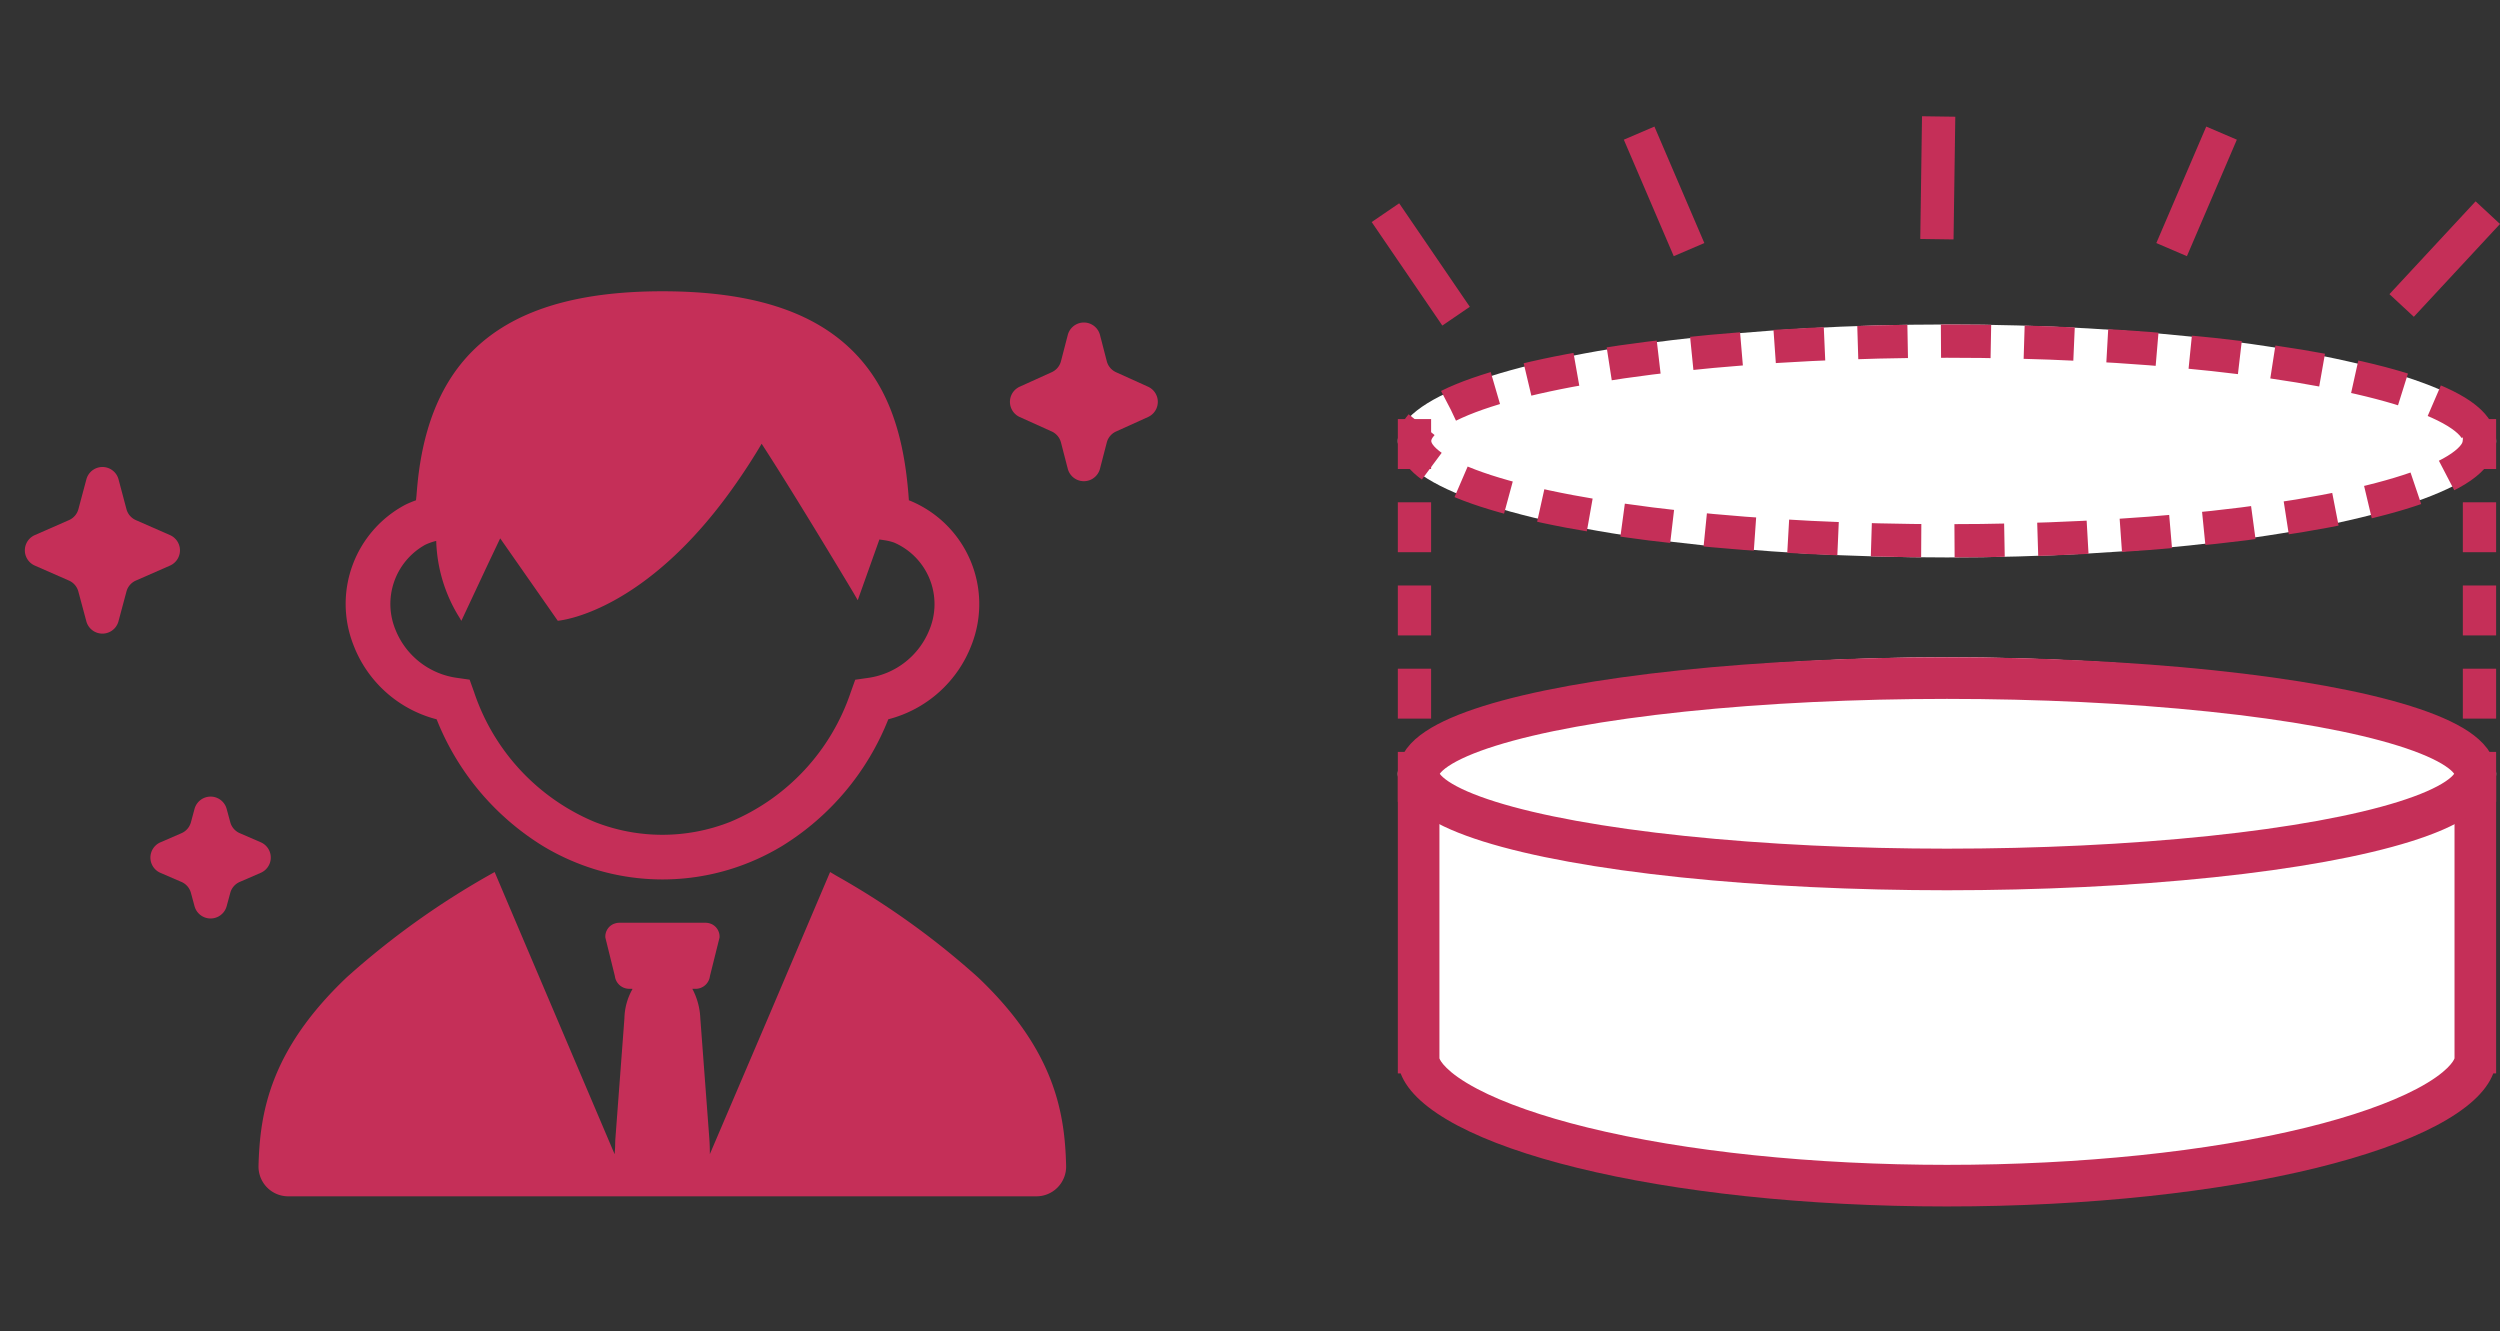
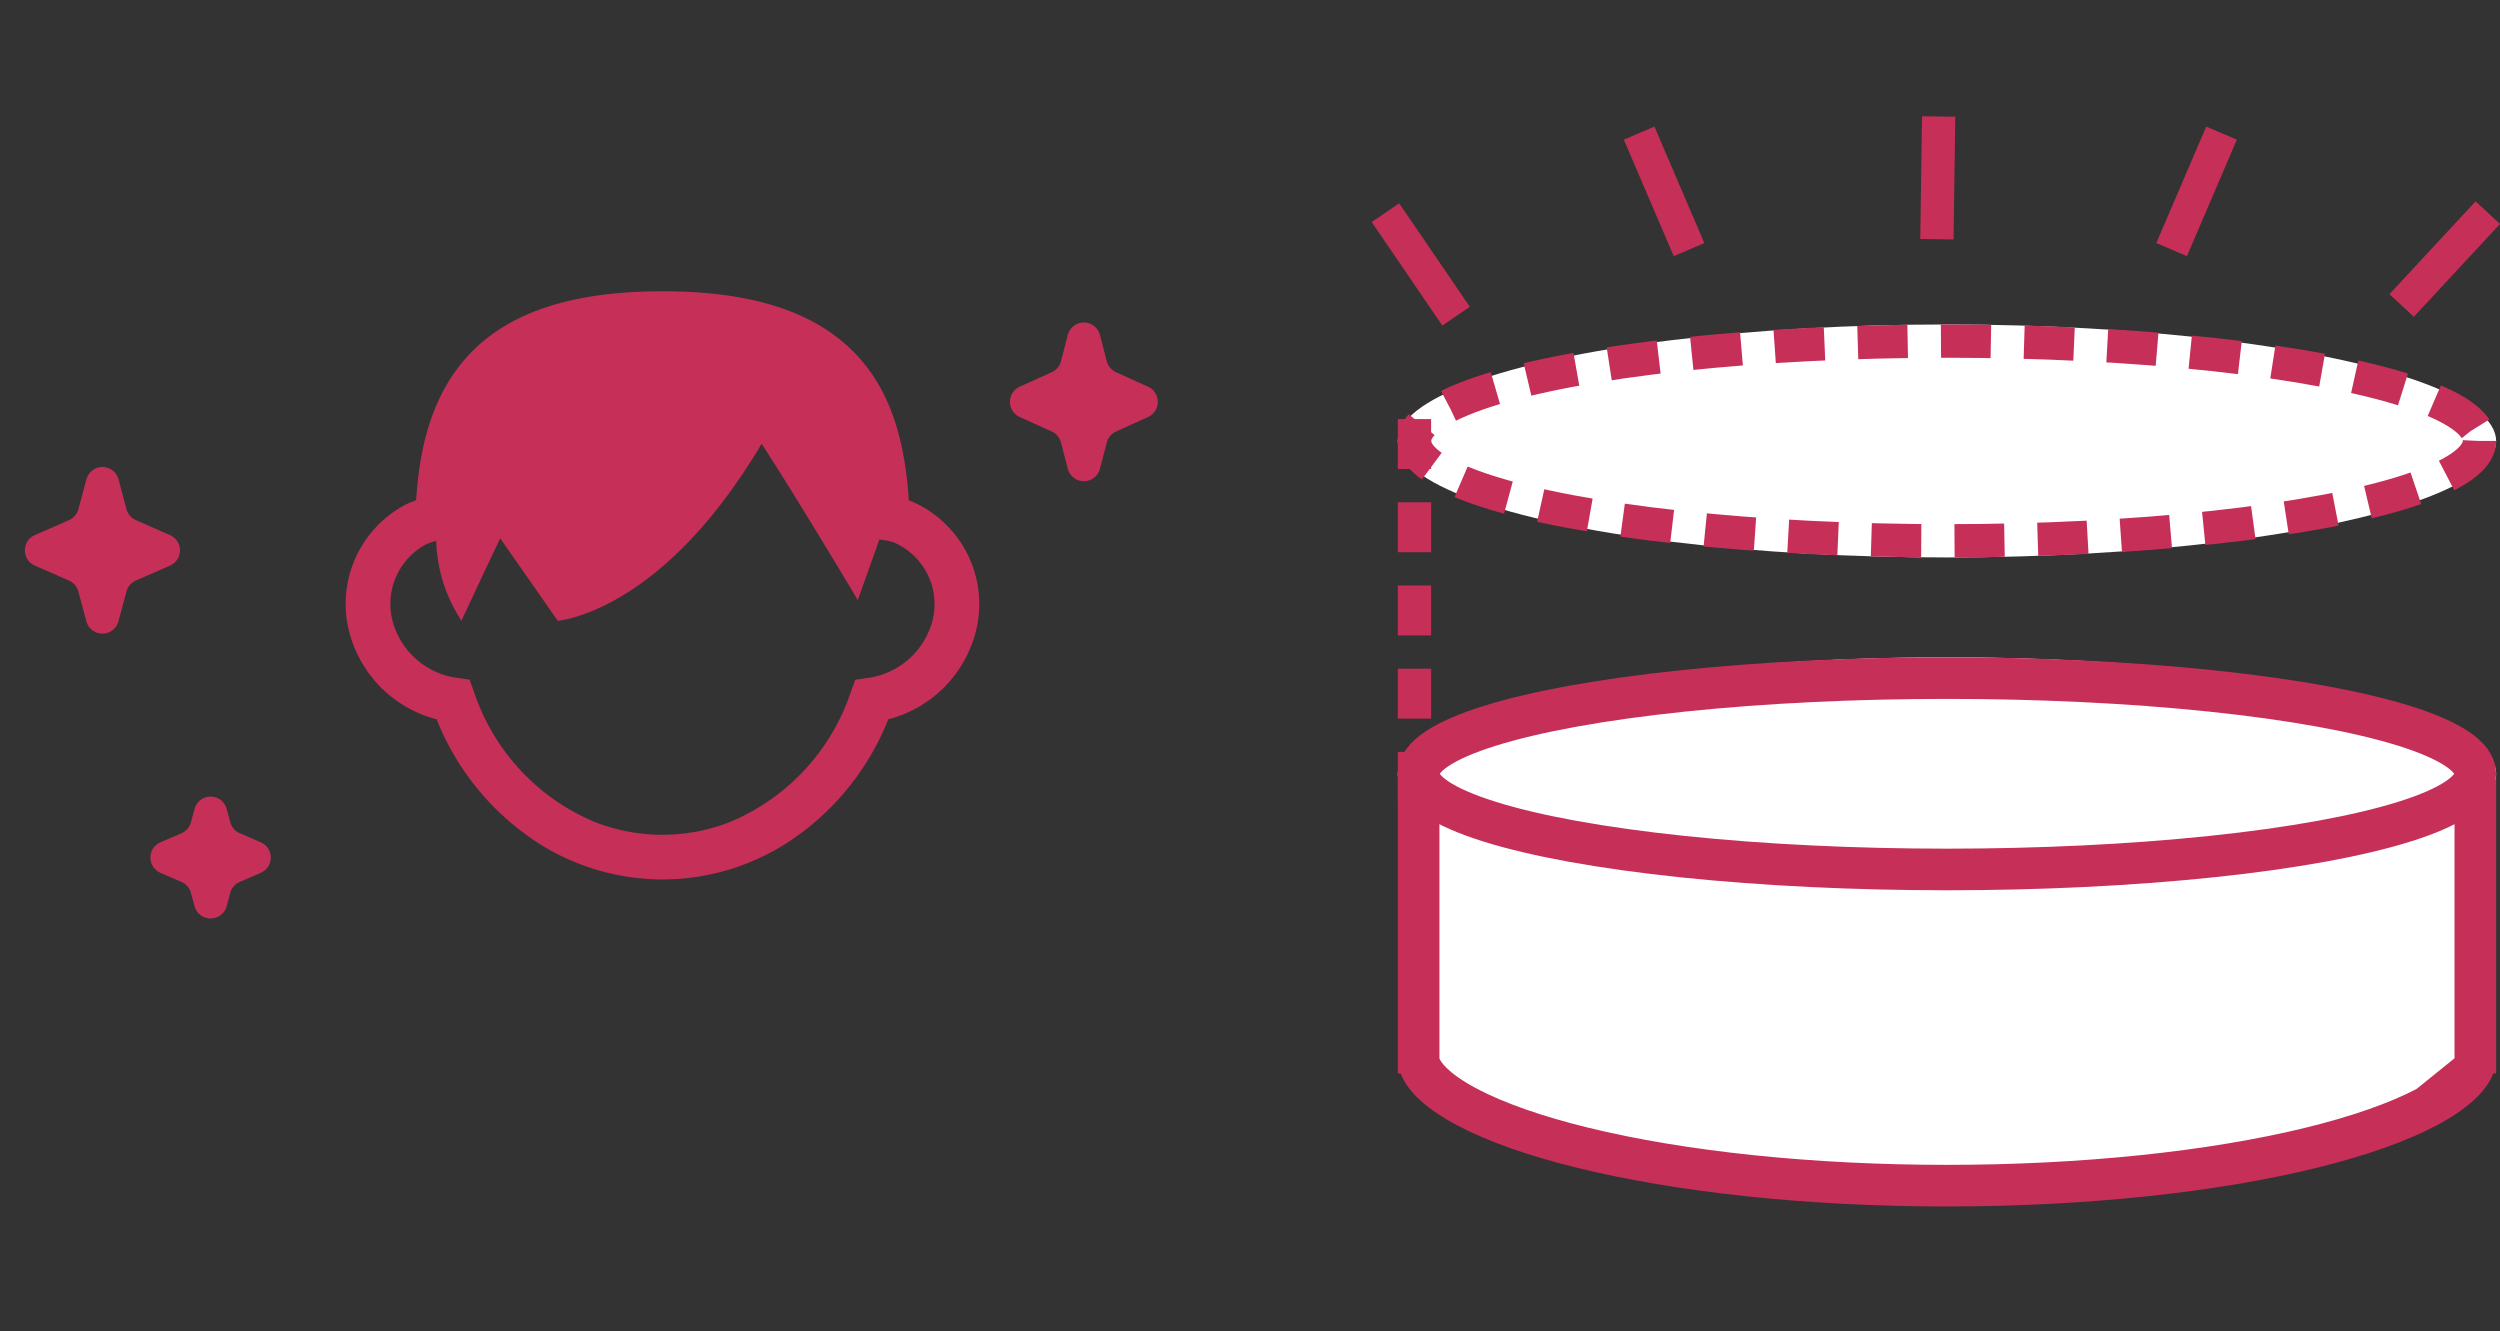
<svg xmlns="http://www.w3.org/2000/svg" width="150.233" height="80" viewBox="0 0 150.233 80">
  <rect x="0" y="0" width="150.233" height="80" fill="#333333" stroke="none" />
  <g id="img_" transform="translate(0 0.001)">
    <g id="Rectangle_770" data-name="Rectangle 770" transform="translate(0 -0.001)" fill="none" stroke="rgba(112,112,112,0)" stroke-width="1">
      <rect width="150" height="80" stroke="none" />
      <rect x="0.5" y="0.5" width="149" height="79" fill="none" />
    </g>
    <g id="Group_42755" data-name="Group 42755" transform="translate(0 -7.501)">
      <g id="Group_1008" data-name="Group 1008" transform="translate(0 23.888)">
        <g id="Group_658" data-name="Group 658" transform="translate(15.544 1.116)">
-           <path id="Path_3351" data-name="Path 3351" d="M70.823,334.877a47.754,47.754,0,0,0-8.515-6.107c-.121-.071-.238-.143-.359-.213v0l-.015-.009-3.74,8.795L54.708,345.5c0-.3-.008-.62-.032-.944l-.541-7.222a4.114,4.114,0,0,0-.4-1.611,1.751,1.751,0,0,0-.081-.156h.179a.87.87,0,0,0,.88-.765l.577-2.315a.826.826,0,0,0-.579-.849.866.866,0,0,0-.268-.041H49.273a.855.855,0,0,0-.265.041h0a.822.822,0,0,0-.579.849L49,334.8a.869.869,0,0,0,.88.765h.125l.059.008a3.688,3.688,0,0,0-.489,1.759l-.542,7.222c-.013.178-.013.347-.018.52-.008.143-.016.29-.029.431l-6.427-15.111-.776-1.829h0l-.007-.016a48.59,48.59,0,0,0-8.89,6.327c-4.609,4.38-5.219,8.131-5.3,11.339a1.787,1.787,0,0,0,1.79,1.821H74.328a1.787,1.787,0,0,0,1.79-1.821C76.042,343.008,75.432,339.257,70.823,334.877Z" transform="translate(-27.595 -293.649)" fill="#c52f58" />
          <path id="Path_3352" data-name="Path 3352" d="M82.587,25.721a15.764,15.764,0,0,0,6.385,7.614,14.025,14.025,0,0,0,3.179,1.416,13.832,13.832,0,0,0,8.016,0,14.028,14.028,0,0,0,3.175-1.414,15.764,15.764,0,0,0,6.387-7.617,7.3,7.3,0,0,0,5.006-4.479,6.718,6.718,0,0,0-3.687-8.65l-.066-.025-.017-.006c-.019-.287-.041-.569-.07-.845-.36-3.722-1.447-6.341-3.419-8.239C105.046,1.137,101.344,0,96.158,0c-9.02,0-13.673,3.466-14.646,10.909-.057.437-.1.9-.137,1.379l-.029.275-.008,0a5.958,5.958,0,0,0-.63.263,6.745,6.745,0,0,0-3.125,8.417A7.3,7.3,0,0,0,82.587,25.721Zm1.477-5.929,0-.01.011.017,1.553-3.313.778-1.639L89.866,19.8s5.245-.38,10.733-8.279c.505-.723,1.012-1.5,1.518-2.358,1.738,2.665,4.631,7.474,5.512,8.946.156.267.253.436.254.446l0-.013.011.019,1.3-3.646.287.042a3.2,3.2,0,0,1,.579.138l.051.021a4.029,4.029,0,0,1,2.082,5.24,4.668,4.668,0,0,1-3.652,2.873l-.8.114-.273.761a12.882,12.882,0,0,1-7.23,7.777,11.09,11.09,0,0,1-8.173,0A12.873,12.873,0,0,1,84.842,24.1l-.273-.761-.8-.114a4.664,4.664,0,0,1-3.65-2.873,4.067,4.067,0,0,1,1.761-5.107,2.963,2.963,0,0,1,.339-.143,3,3,0,0,1,.343-.1,9.169,9.169,0,0,0,1.4,4.613C84,19.675,84.027,19.737,84.063,19.792Z" transform="translate(-71.892 0)" fill="#c52f58" />
        </g>
        <path id="Polygon_5" data-name="Polygon 5" d="M4.9,3.742a1,1,0,0,1,1.936,0l.408,1.577a1,1,0,0,0,.556.66l1.923.871a1,1,0,0,1,0,1.822L7.8,9.543a1,1,0,0,0-.556.66L6.835,11.78a1,1,0,0,1-1.936,0L4.491,10.2a1,1,0,0,0-.556-.66L2.012,8.672a1,1,0,0,1,0-1.822l1.923-.871a1,1,0,0,0,.556-.66Z" transform="translate(59.266)" fill="#c52f58" />
        <path id="Polygon_6" data-name="Polygon 6" d="M4.165,3.573a1,1,0,0,1,1.931,0l.217.8a1,1,0,0,0,.568.657l1.264.548a1,1,0,0,1,0,1.835l-1.264.548a1,1,0,0,0-.568.657l-.217.8a1,1,0,0,1-1.931,0l-.217-.8a1,1,0,0,0-.568-.657L2.116,7.416a1,1,0,0,1,0-1.835L3.38,5.033a1,1,0,0,0,.568-.657Z" transform="translate(7.525 28.649)" fill="#c52f58" />
        <path id="Polygon_7" data-name="Polygon 7" d="M5.191,3.606a1,1,0,0,1,1.932,0L7.6,5.4a1,1,0,0,0,.565.657l2.051.9a1,1,0,0,1,0,1.832l-2.051.9a1,1,0,0,0-.565.657l-.48,1.79a1,1,0,0,1-1.932,0l-.48-1.79a1,1,0,0,0-.565-.657l-2.051-.9a1,1,0,0,1,0-1.832l2.051-.9A1,1,0,0,0,4.711,5.4Z" transform="translate(0 8.811)" fill="#c52f58" />
      </g>
      <g id="Union_43" data-name="Union 43" transform="translate(84 46.999)" fill="#fff">
        <path d="M 32.998 31.751 C 24.87 31.751 17.096 30.942 11.109 29.473 C 8.247 28.771 5.921 27.954 4.193 27.043 C 2.648 26.229 1.635 25.349 1.34 24.564 L 1.25 24.326 L 1.25 24.092 L 1.25 7.002 C 1.25 6.759 1.651 6.147 3.154 5.393 C 4.698 4.619 7.039 3.886 9.924 3.274 C 16.073 1.969 24.267 1.251 32.998 1.251 C 41.729 1.251 49.924 1.969 56.074 3.274 C 58.96 3.886 61.301 4.619 62.846 5.393 C 64.349 6.147 64.75 6.759 64.75 7.002 L 64.75 24.324 L 64.659 24.564 C 64.364 25.349 63.35 26.229 61.806 27.043 C 60.078 27.954 57.751 28.771 54.889 29.473 C 48.901 30.942 41.126 31.751 32.998 31.751 Z" stroke="none" />
-         <path d="M 32.998 30.501 C 41.029 30.501 48.697 29.705 54.591 28.259 C 57.315 27.591 59.608 26.788 61.223 25.937 C 63.143 24.926 63.46 24.203 63.49 24.124 L 63.5 24.096 L 63.5 7.296 C 63.289 7.091 62.66 6.593 61.051 5.971 C 59.329 5.305 57.048 4.706 54.272 4.19 C 48.406 3.101 40.851 2.501 32.998 2.501 C 25.146 2.501 17.591 3.101 11.726 4.19 C 8.95 4.706 6.67 5.305 4.948 5.971 C 3.34 6.593 2.711 7.09 2.5 7.296 L 2.5 24.099 L 2.51 24.124 C 2.539 24.203 2.856 24.926 4.776 25.937 C 6.39 26.788 8.683 27.591 11.407 28.259 C 17.299 29.705 24.967 30.501 32.998 30.501 M 32.998 33.001 C 15.912 33.001 1.861 29.496 0.17 25.005 L 0 25.005 L 0 7.002 C 0 3.134 14.772 0.001 32.998 0.001 C 51.224 0.001 66 3.134 66 7.002 L 66 25.005 L 65.829 25.005 C 64.138 29.496 50.084 33.001 32.998 33.001 Z" stroke="none" fill="#c52f58" />
+         <path d="M 32.998 30.501 C 41.029 30.501 48.697 29.705 54.591 28.259 C 57.315 27.591 59.608 26.788 61.223 25.937 L 63.5 24.096 L 63.5 7.296 C 63.289 7.091 62.66 6.593 61.051 5.971 C 59.329 5.305 57.048 4.706 54.272 4.19 C 48.406 3.101 40.851 2.501 32.998 2.501 C 25.146 2.501 17.591 3.101 11.726 4.19 C 8.95 4.706 6.67 5.305 4.948 5.971 C 3.34 6.593 2.711 7.09 2.5 7.296 L 2.5 24.099 L 2.51 24.124 C 2.539 24.203 2.856 24.926 4.776 25.937 C 6.39 26.788 8.683 27.591 11.407 28.259 C 17.299 29.705 24.967 30.501 32.998 30.501 M 32.998 33.001 C 15.912 33.001 1.861 29.496 0.17 25.005 L 0 25.005 L 0 7.002 C 0 3.134 14.772 0.001 32.998 0.001 C 51.224 0.001 66 3.134 66 7.002 L 66 25.005 L 65.829 25.005 C 64.138 29.496 50.084 33.001 32.998 33.001 Z" stroke="none" fill="#c52f58" />
      </g>
      <g id="Ellipse_124" data-name="Ellipse 124" transform="translate(84 26.999)" fill="#fff" stroke="#c52f58" stroke-width="2" stroke-dasharray="3 2">
        <ellipse cx="33" cy="7" rx="33" ry="7" stroke="none" />
        <ellipse cx="33" cy="7" rx="32" ry="6" fill="none" />
      </g>
      <g id="Ellipse_125" data-name="Ellipse 125" transform="translate(84 46.999)" fill="#fff" stroke="#c52f58" stroke-width="2.5">
        <ellipse cx="33" cy="7" rx="33" ry="7" stroke="none" />
        <ellipse cx="33" cy="7" rx="31.75" ry="5.75" fill="none" />
      </g>
      <line id="Line_78" data-name="Line 78" y1="24.184" transform="translate(85 31.5)" fill="none" stroke="#c52f58" stroke-width="2" stroke-dasharray="3 2" />
-       <line id="Line_79" data-name="Line 79" y1="24.184" transform="translate(149 31.5)" fill="none" stroke="#c52f58" stroke-width="2" stroke-dasharray="3 2" />
      <g id="Group_1082" data-name="Group 1082" transform="translate(83.255 14.5)">
        <line id="Line_80" data-name="Line 80" x2="4.245" y2="6.22" transform="translate(0 5.78)" fill="none" stroke="#c52f58" stroke-width="2" />
        <line id="Line_84" data-name="Line 84" x1="5.178" y2="5.577" transform="translate(61.067 5.78)" fill="none" stroke="#c52f58" stroke-width="2" />
        <line id="Line_81" data-name="Line 81" x2="3" y2="7" transform="translate(15.245 1)" fill="none" stroke="#c52f58" stroke-width="2" />
        <line id="Line_85" data-name="Line 85" x1="3" y2="7" transform="translate(47.245 1)" fill="none" stroke="#c52f58" stroke-width="2" />
        <line id="Line_82" data-name="Line 82" x1="0.105" y2="7.374" transform="translate(33.14)" fill="none" stroke="#c52f58" stroke-width="2" />
      </g>
    </g>
  </g>
</svg>